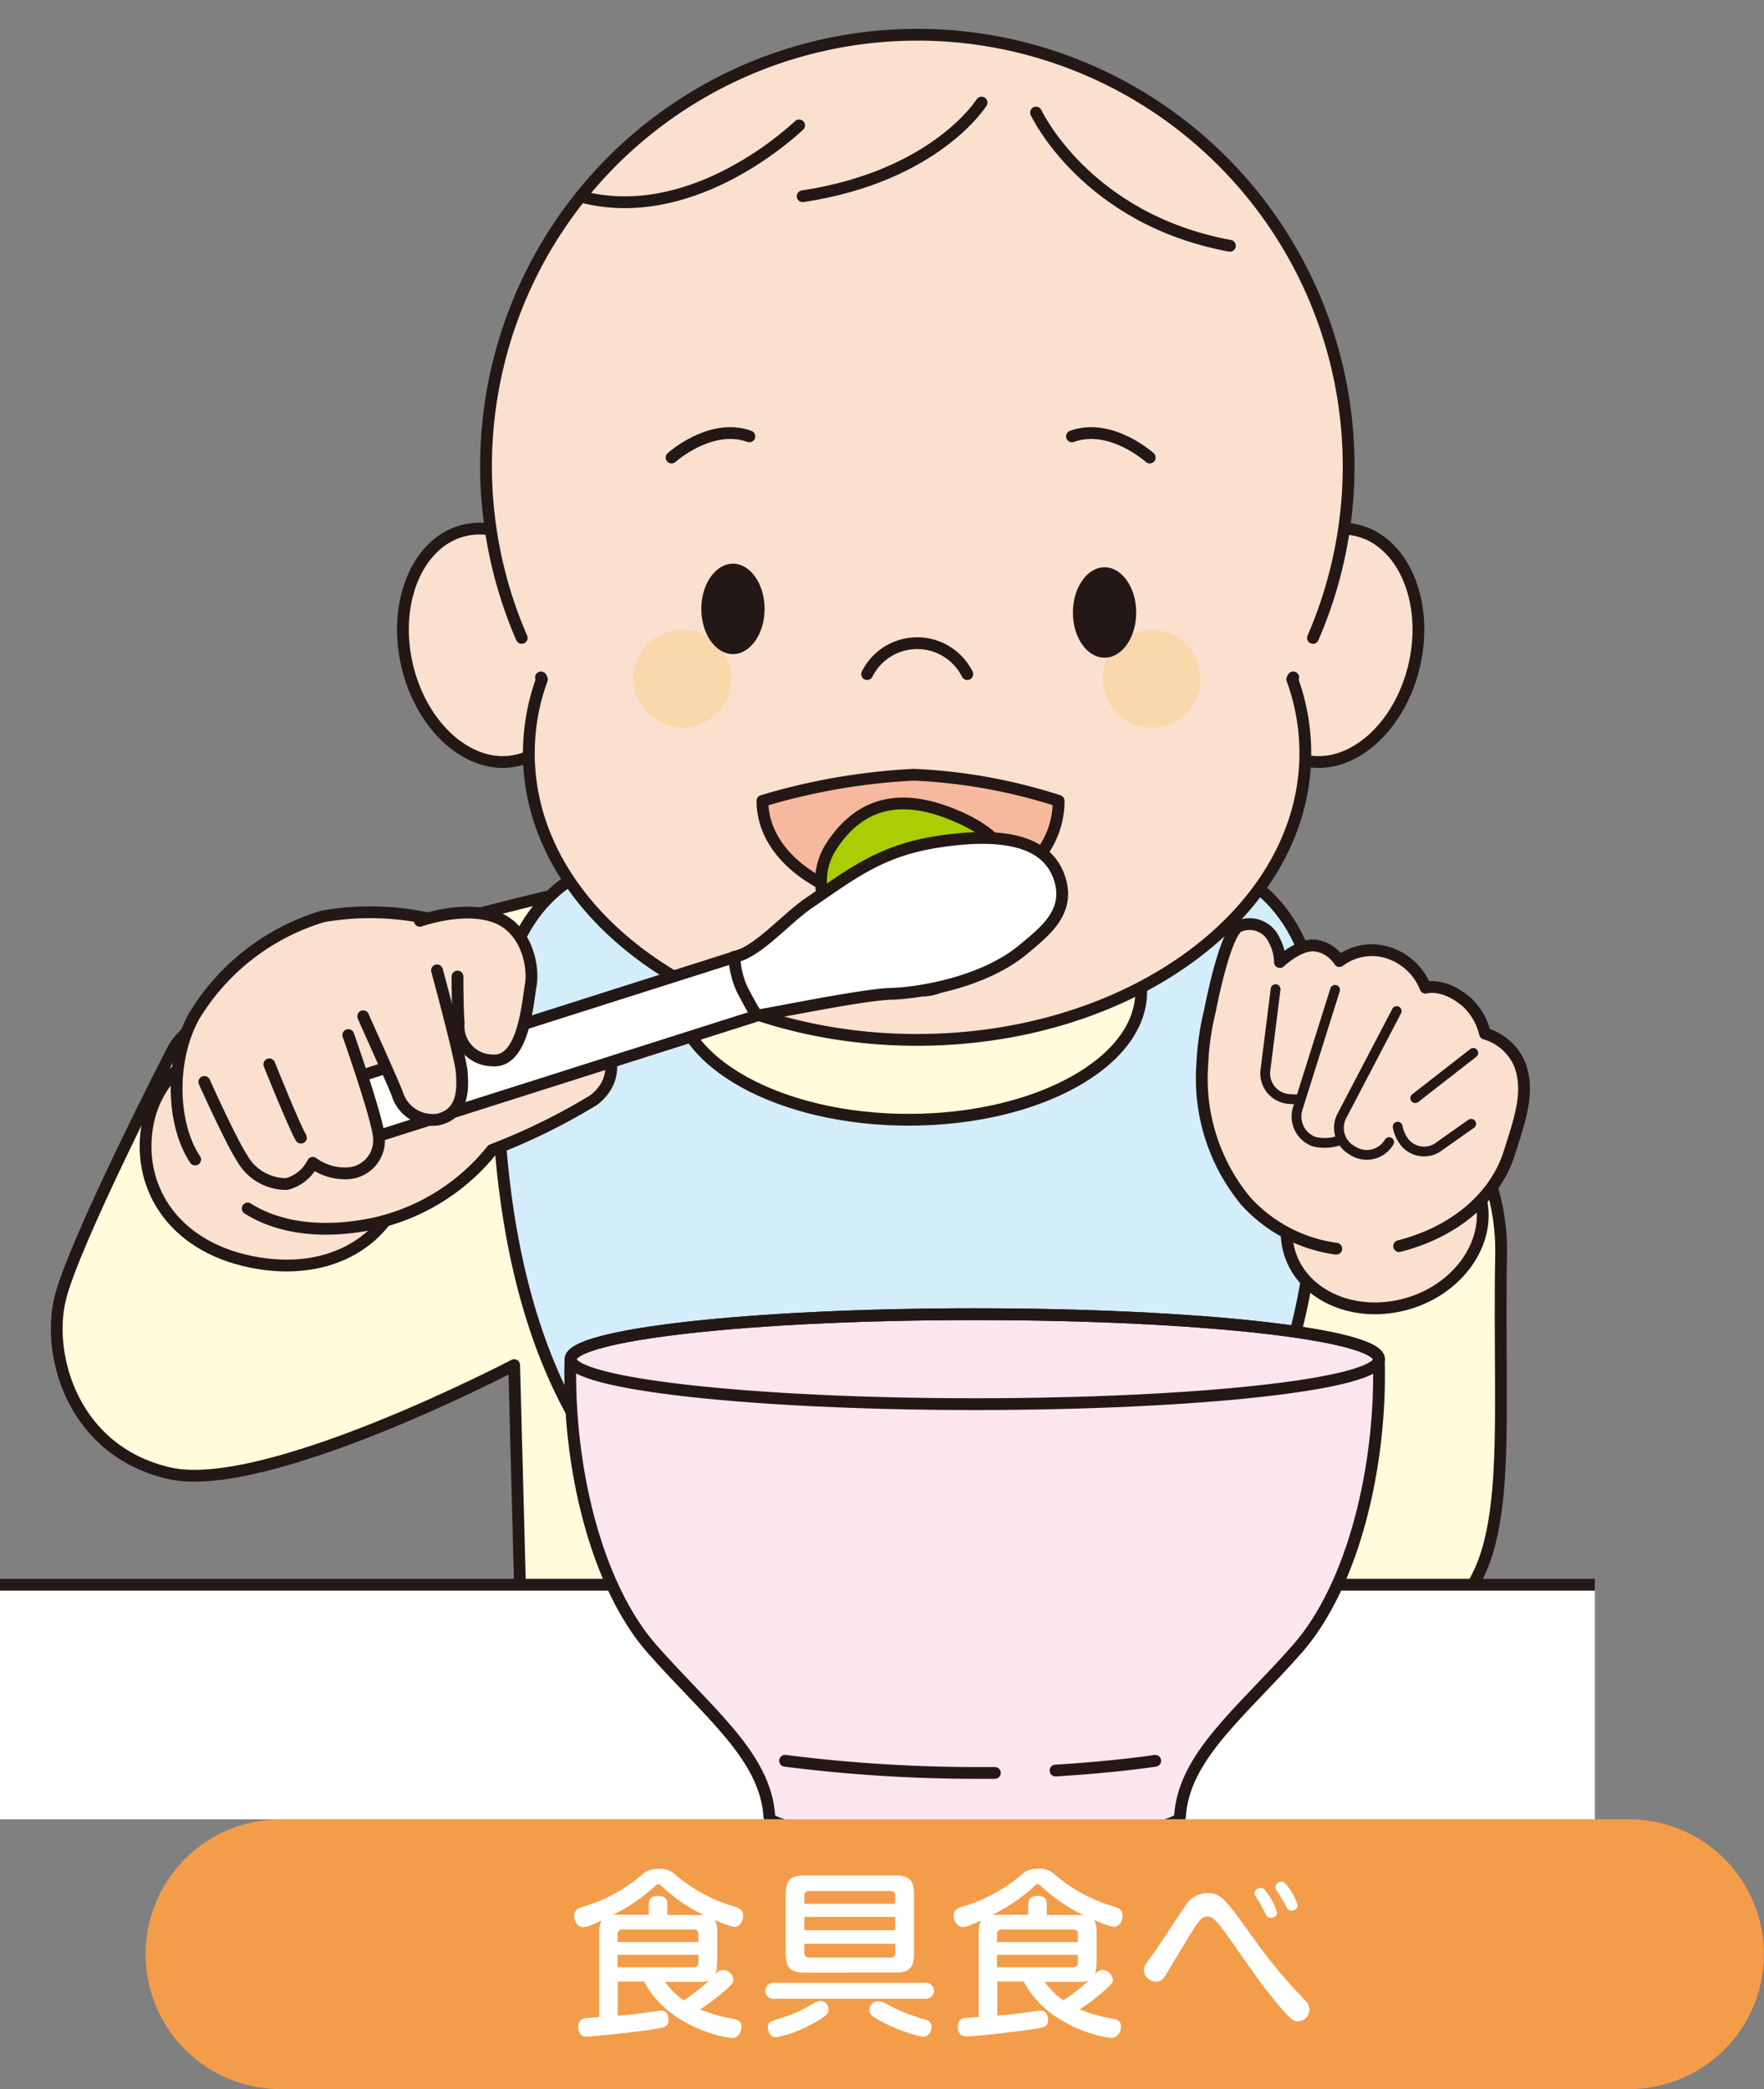
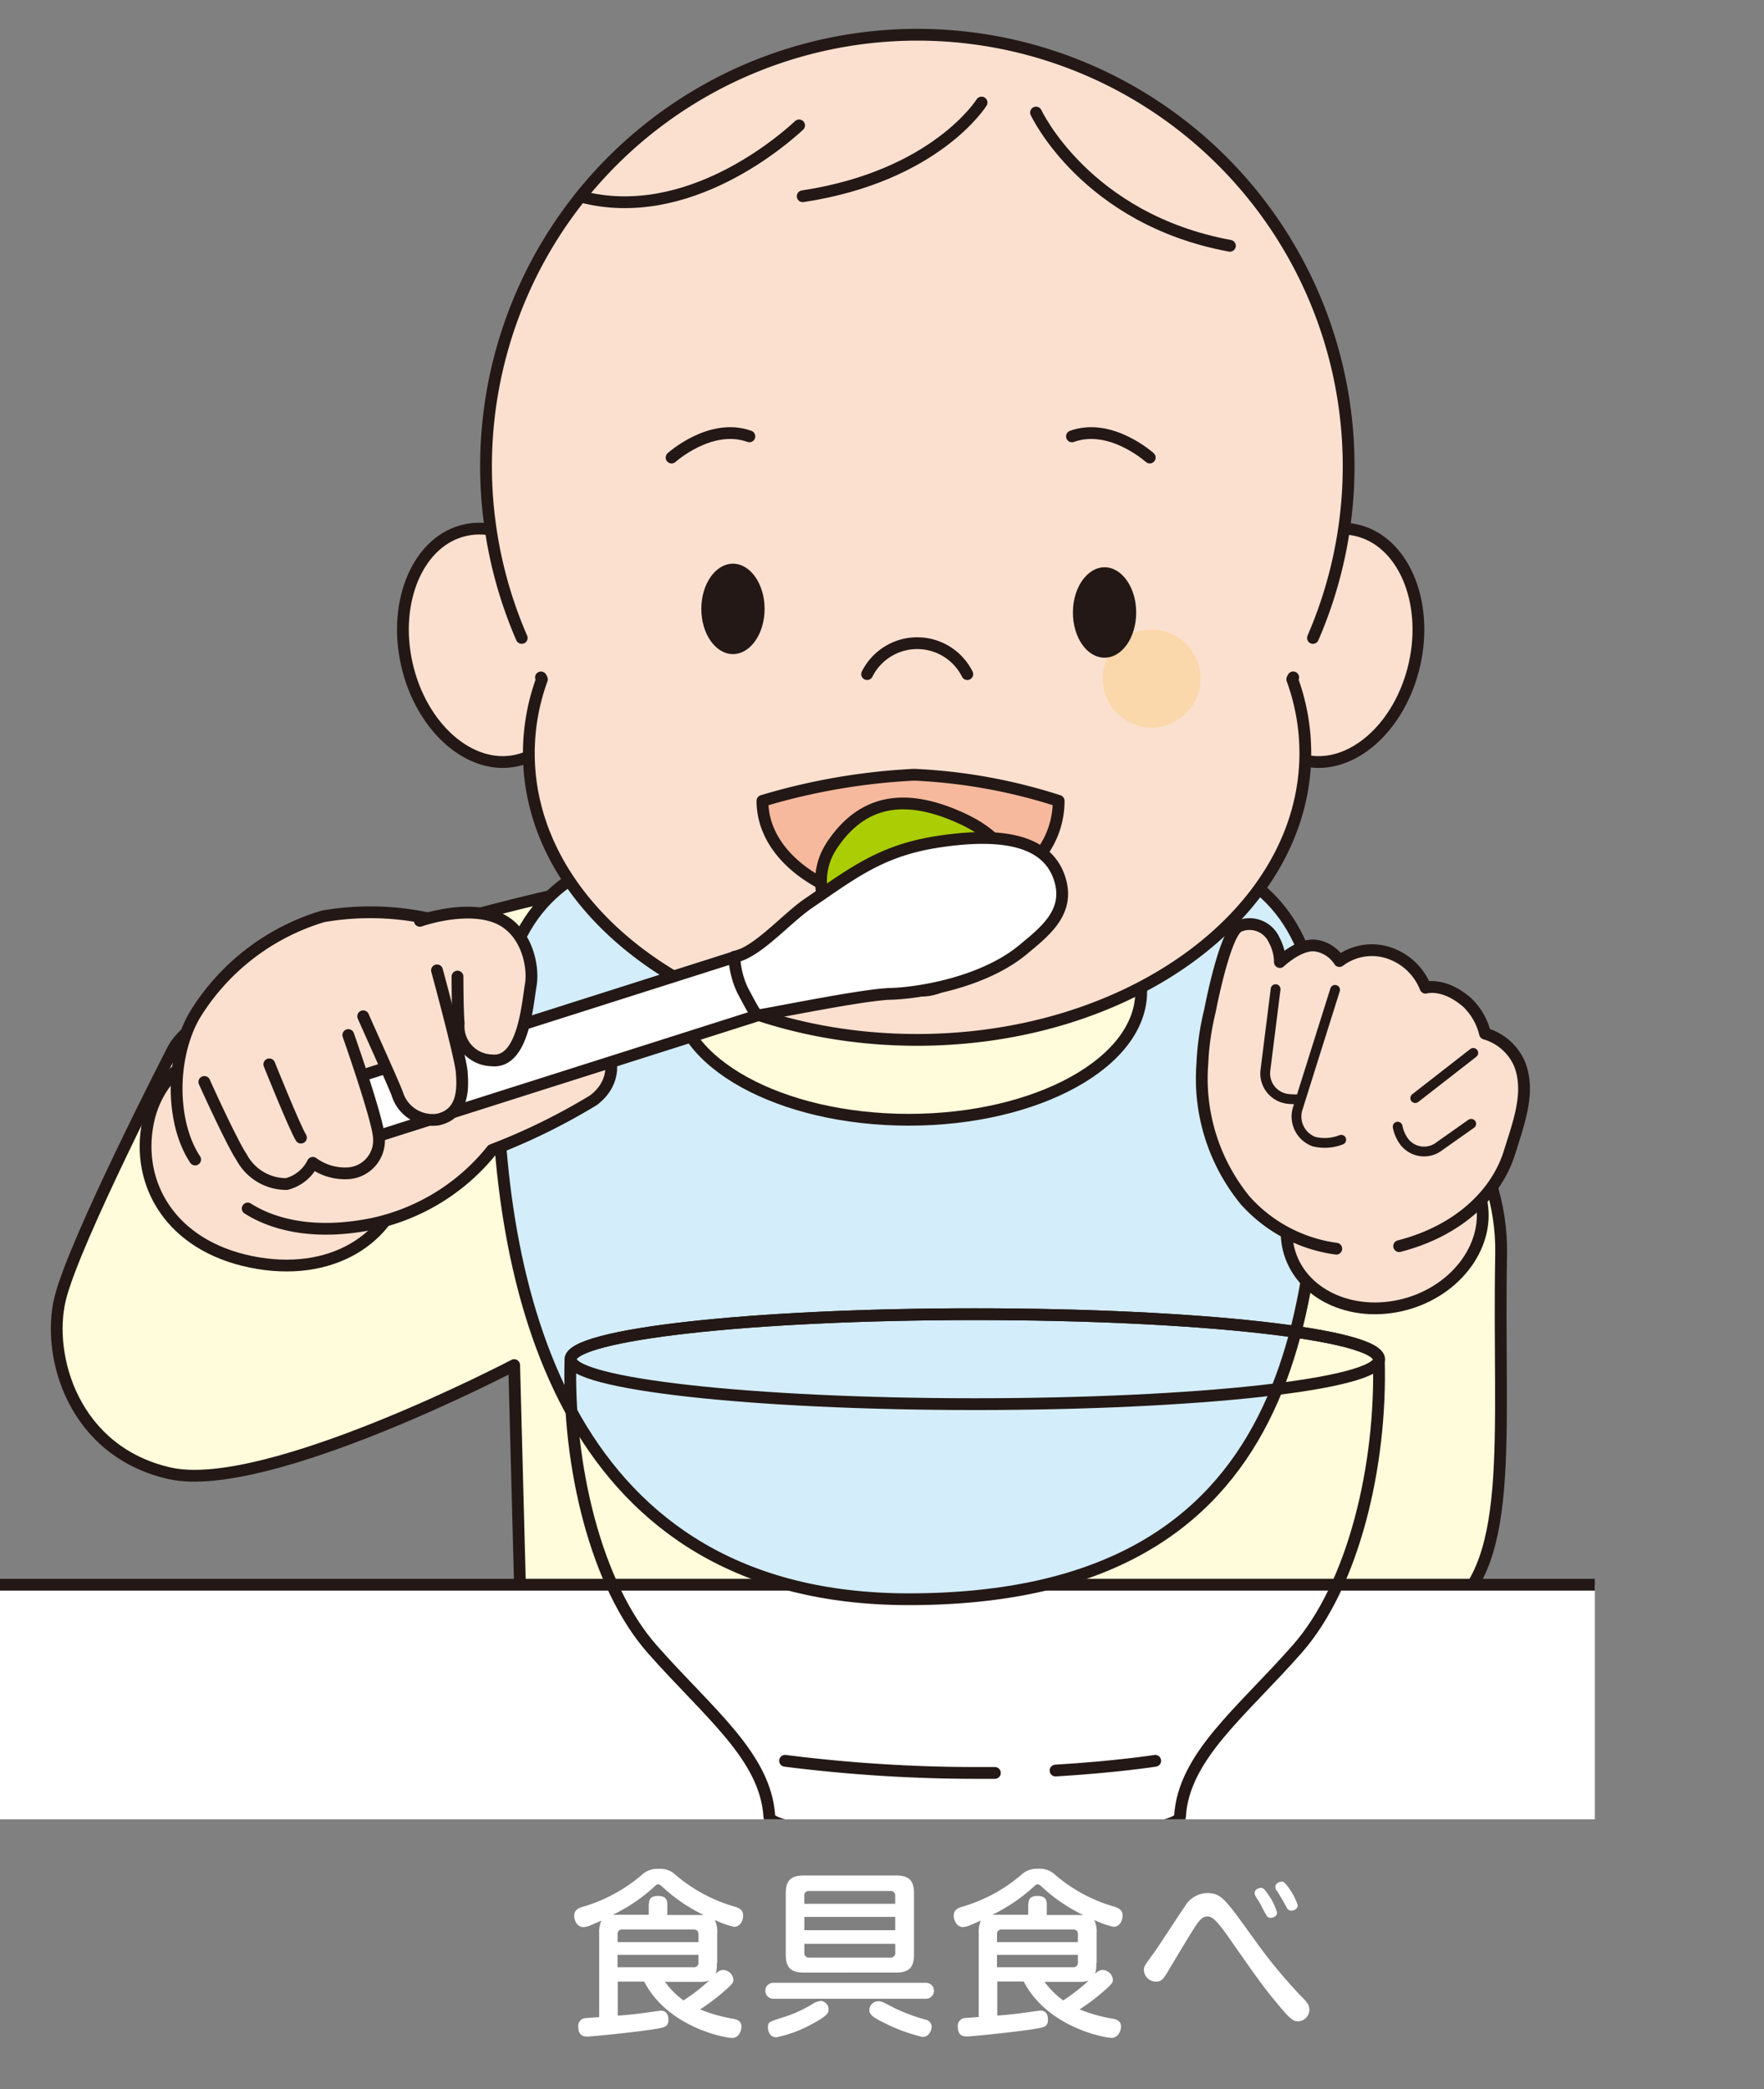
<svg xmlns="http://www.w3.org/2000/svg" id="img_15" width="124.265" height="147.141" viewBox="0 0 124.265 147.141">
  <rect x="0" y="0" width="124.265" height="147.141" fill="#808080" stroke="none" />
  <defs>
    <clipPath id="clip-path">
      <rect id="長方形_1750" data-name="長方形 1750" width="112.35" height="128.137" fill="none" />
    </clipPath>
  </defs>
  <g id="グループ_2624" data-name="グループ 2624" transform="translate(0)">
    <g id="グループ_2622" data-name="グループ 2622" clip-path="url(#clip-path)">
      <path id="パス_14519" data-name="パス 14519" d="M55.5,95.143l-.62-23.512s-17.446,9.133-24.25,7.625c-6.8-1.525-8.7-8.245-7.742-12.267s7.994-17.664,7.994-17.664C33.81,43.979,61.6,36.555,72.187,36.27l18.133.184c14.664,1.089,34.355,13.29,34.087,27.367-.251,13.172,1.156,22.406-4.391,25.641-5.547,3.218-9.871-2.145-9.871-2.145l.134,8.748" transform="translate(-18.66 24.514)" fill="#fffcdb" />
      <path id="パス_14520" data-name="パス 14520" d="M55.5,95.143l-.62-23.512s-17.446,9.133-24.25,7.625c-6.8-1.525-8.7-8.245-7.742-12.267s7.994-17.664,7.994-17.664C33.81,43.979,61.6,36.555,72.187,36.27l18.133.184c14.664,1.089,34.355,13.29,34.087,27.367-.251,13.172,1.156,22.406-4.391,25.641-5.547,3.218-9.871-2.145-9.871-2.145l.134,8.748" transform="translate(-18.66 24.514)" fill="none" stroke="#231815" stroke-linecap="round" stroke-linejoin="round" stroke-width="0.83" />
      <path id="パス_14521" data-name="パス 14521" d="M.41,95.157,20,67.74A3.173,3.173,0,0,1,22.28,66.6h157.1a3.055,3.055,0,0,1,2.279,1.14l19.591,27.417" transform="translate(-33.693 45.013)" fill="#fff" />
      <path id="パス_14522" data-name="パス 14522" d="M.41,95.157,20,67.74A3.173,3.173,0,0,1,22.28,66.6h157.1a3.055,3.055,0,0,1,2.279,1.14l19.591,27.417" transform="translate(-33.693 45.013)" fill="none" stroke="#231815" stroke-linecap="round" stroke-linejoin="round" stroke-width="0.83" />
      <path id="パス_14523" data-name="パス 14523" d="M99.178,50.687c0,17.027-1.089,38.159-29.009,38.159-23.915,0-29.009-21.133-29.009-38.159S54.148,35.235,70.169,35.235,99.178,33.66,99.178,50.687M70.169,37.045c-9.05,0-16.373,4.039-16.373,9.016s7.324,9.016,16.373,9.016,16.373-4.039,16.373-9.016-7.324-9.016-16.373-9.016" transform="translate(-6.151 23.789)" fill="#d3edfb" />
      <path id="パス_14524" data-name="パス 14524" d="M99.178,50.687c0,17.027-1.089,38.159-29.009,38.159-23.915,0-29.009-21.133-29.009-38.159S54.148,35.235,70.169,35.235,99.178,33.66,99.178,50.687ZM70.169,37.045c-9.05,0-16.373,4.039-16.373,9.016s7.324,9.016,16.373,9.016,16.373-4.039,16.373-9.016S79.219,37.045,70.169,37.045Z" transform="translate(-6.151 23.789)" fill="none" stroke="#231815" stroke-linecap="round" stroke-linejoin="round" stroke-width="0.83" />
-       <path id="パス_14525" data-name="パス 14525" d="M72.729,92.233c7.994,0,14.412-.721,14.463-1.609.251-4.257,4.324-7.34,8.262-11.815S101.42,65.922,101.2,58.4c-.05-1.76-12.753-3.167-28.473-3.167S44.29,56.654,44.256,58.4c-.218,7.525,1.81,15.937,5.748,20.412s8.011,7.558,8.262,11.815c.05.888,6.469,1.609,14.463,1.609" transform="translate(-4.069 37.328)" fill="#fbe6ef" />
      <path id="パス_14526" data-name="パス 14526" d="M72.729,92.233c7.994,0,14.412-.721,14.463-1.609.251-4.257,4.324-7.34,8.262-11.815S101.42,65.922,101.2,58.4c-.05-1.76-12.753-3.167-28.473-3.167S44.29,56.654,44.256,58.4c-.218,7.525,1.81,15.937,5.748,20.412s8.011,7.558,8.262,11.815c.05.888,6.469,1.609,14.463,1.609Z" transform="translate(-4.069 37.328)" fill="none" stroke="#231815" stroke-linecap="round" stroke-linejoin="round" stroke-width="0.83" />
      <path id="パス_14527" data-name="パス 14527" d="M64.64,74.687c4.24-.251,7.022-.687,7.022-.687" transform="translate(9.718 50.014)" fill="none" stroke="#231815" stroke-linecap="round" stroke-linejoin="round" stroke-width="0.83" />
      <path id="パス_14528" data-name="パス 14528" d="M53.27,74a107.066,107.066,0,0,0,13.357.855h1.424" transform="translate(2.034 50.014)" fill="none" stroke="#231815" stroke-linecap="round" stroke-linejoin="round" stroke-width="0.83" />
      <path id="パス_14529" data-name="パス 14529" d="M101.206,58.4c0,1.76-12.753,3.167-28.473,3.167S44.26,60.14,44.26,58.4,57.013,55.23,72.733,55.23,101.206,56.654,101.206,58.4Z" transform="translate(-4.056 37.328)" fill="none" stroke="#231815" stroke-linecap="round" stroke-linejoin="round" stroke-width="0.83" />
      <path id="パス_14530" data-name="パス 14530" d="M72.761,29.112c-1.006,4.475.838,8.715,4.123,9.435,3.268.737,6.737-2.313,7.742-6.787s-.838-8.715-4.123-9.435c-3.285-.737-6.737,2.313-7.742,6.787" transform="translate(15.021 15.014)" fill="#fbe0d0" />
      <path id="パス_14531" data-name="パス 14531" d="M72.761,29.112c-1.006,4.475.838,8.715,4.123,9.435,3.268.737,6.737-2.313,7.742-6.787s-.838-8.715-4.123-9.435C77.218,21.587,73.766,24.637,72.761,29.112Z" transform="translate(15.021 15.014)" fill="none" stroke="#231815" stroke-linecap="round" stroke-linejoin="round" stroke-width="0.83" />
      <path id="パス_14532" data-name="パス 14532" d="M49.346,29.112c1.006,4.475-.838,8.715-4.123,9.435-3.268.737-6.737-2.313-7.742-6.787s.838-8.715,4.123-9.435c3.285-.737,6.737,2.313,7.742,6.787" transform="translate(-8.823 15.014)" fill="#fbe0d0" />
      <path id="パス_14533" data-name="パス 14533" d="M49.346,29.112c1.006,4.475-.838,8.715-4.123,9.435-3.268.737-6.737-2.313-7.742-6.787s.838-8.715,4.123-9.435C44.888,21.587,48.34,24.637,49.346,29.112Z" transform="translate(-8.823 15.014)" fill="none" stroke="#231815" stroke-linecap="round" stroke-linejoin="round" stroke-width="0.83" />
      <path id="パス_14534" data-name="パス 14534" d="M101.457,31.853a30.383,30.383,0,1,0-56.812,15,15.145,15.145,0,0,0-.922,5.2c0,11.161,12.251,20.194,27.35,20.194s27.35-9.033,27.35-20.194a15.145,15.145,0,0,0-.922-5.2,30.25,30.25,0,0,0,3.955-15" transform="translate(-6.469 0.994)" fill="#fbe0d0" />
      <path id="パス_14535" data-name="パス 14535" d="M73.185,34.4c0,4.257-4.206,7.407-9.971,7.407S52.32,38.66,52.32,34.4A44.737,44.737,0,0,1,63,32.56,38.7,38.7,0,0,1,73.185,34.4" transform="translate(1.391 22.006)" fill="#f6b99d" />
      <path id="パス_14536" data-name="パス 14536" d="M73.185,34.4c0,4.257-4.206,7.407-9.971,7.407S52.32,38.66,52.32,34.4A44.737,44.737,0,0,1,63,32.56,38.7,38.7,0,0,1,73.185,34.4Z" transform="translate(1.391 22.006)" fill="none" stroke="#231815" stroke-linecap="round" stroke-linejoin="round" stroke-width="0.83" />
      <path id="パス_14537" data-name="パス 14537" d="M63.82,4.73s3.486,7.508,13.658,9.385" transform="translate(9.164 3.197)" fill="none" stroke="#231815" stroke-linecap="round" stroke-linejoin="round" stroke-width="0.83" />
      <path id="パス_14538" data-name="パス 14538" d="M66.612,4.31s-3.218,5.178-12.6,6.6" transform="translate(2.534 2.913)" fill="none" stroke="#231815" stroke-linecap="round" stroke-linejoin="round" stroke-width="0.83" />
      <path id="パス_14539" data-name="パス 14539" d="M60.064,5.27c-.938.871-7.81,7.022-15.384,5.011" transform="translate(-3.772 3.562)" fill="none" stroke="#231815" stroke-linecap="round" stroke-linejoin="round" stroke-width="0.83" />
      <path id="パス_14540" data-name="パス 14540" d="M48.5,19.925s2.748-2.48,5.48-1.492" transform="translate(-1.19 12.301)" fill="none" stroke="#231815" stroke-linecap="round" stroke-linejoin="round" stroke-width="0.83" />
      <path id="パス_14541" data-name="パス 14541" d="M70.81,19.925s-2.748-2.48-5.48-1.492" transform="translate(10.184 12.301)" fill="none" stroke="#231815" stroke-linecap="round" stroke-linejoin="round" stroke-width="0.83" />
-       <path id="パス_14542" data-name="パス 14542" d="M53.8,29.912a3.452,3.452,0,1,1-3.452-3.452A3.447,3.447,0,0,1,53.8,29.912" transform="translate(-2.272 17.883)" fill="#fbd8ac" />
      <path id="パス_14543" data-name="パス 14543" d="M63.775,29.209a3.945,3.945,0,0,0-7.055,0" transform="translate(4.365 18.269)" fill="none" stroke="#231815" stroke-linecap="round" stroke-linejoin="round" stroke-width="0.83" />
      <path id="パス_14544" data-name="パス 14544" d="M66.62,29.912a3.452,3.452,0,1,0,3.452-3.452,3.447,3.447,0,0,0-3.452,3.452" transform="translate(11.056 17.883)" fill="#fbd8ac" />
      <path id="パス_14545" data-name="パス 14545" d="M65.37,27.024c0,1.76.989,3.184,2.229,3.184s2.229-1.424,2.229-3.184S68.822,23.84,67.6,23.84s-2.229,1.424-2.229,3.184" transform="translate(10.211 16.113)" fill="#231815" />
      <path id="パス_14546" data-name="パス 14546" d="M54.208,26.874c0,1.76-1.006,3.184-2.229,3.184s-2.229-1.424-2.229-3.184,1.006-3.184,2.229-3.184,2.229,1.424,2.229,3.184" transform="translate(-0.346 16.011)" fill="#231815" />
      <path id="パス_14547" data-name="パス 14547" d="M98.953,43.936a30.383,30.383,0,1,0-55.739,0" transform="translate(-6.462 0.994)" fill="none" stroke="#231815" stroke-linecap="round" stroke-linejoin="round" stroke-width="0.83" />
      <path id="パス_14548" data-name="パス 14548" d="M43.355,28.47a.933.933,0,0,1,.067.134,15.145,15.145,0,0,0-.922,5.2c0,11.161,12.251,20.194,27.35,20.194S97.2,44.944,97.2,33.8a15.145,15.145,0,0,0-.922-5.2c.017-.05.05-.084.067-.134" transform="translate(-5.246 19.242)" fill="none" stroke="#231815" stroke-linecap="round" stroke-linejoin="round" stroke-width="0.83" />
      <path id="パス_14549" data-name="パス 14549" d="M87.957,51.791c.938,3.084-1.29,6.519-4.977,7.642-3.7,1.123-7.458-.452-8.413-3.553-.938-3.084,1.29-6.519,4.977-7.642,3.7-1.14,7.458.452,8.413,3.553" transform="translate(16.282 32.354)" fill="#fbe0d0" />
      <path id="パス_14550" data-name="パス 14550" d="M87.957,51.791c.938,3.084-1.29,6.519-4.977,7.642-3.7,1.123-7.458-.452-8.413-3.553-.938-3.084,1.29-6.519,4.977-7.642C83.247,47.1,87,48.691,87.957,51.791Z" transform="translate(16.282 32.354)" fill="none" stroke="#231815" stroke-linecap="round" stroke-linejoin="round" stroke-width="0.83" />
      <path id="パス_14551" data-name="パス 14551" d="M80.253,61.7a10.485,10.485,0,0,1-6.4-3.385A13.537,13.537,0,0,1,70.818,48.7a18.973,18.973,0,0,1,.536-3.754c.352-1.81,1.223-5.564,2.028-5.949a1.9,1.9,0,0,1,2.5.972,3.276,3.276,0,0,1,.4,1.542S77.655,40.2,78.8,40.352a2.409,2.409,0,0,1,1.676,1.089,3.79,3.79,0,0,1,3.436-.587,4.216,4.216,0,0,1,2.631,2.464s1.29-.4,2.95,1.056a4.49,4.49,0,0,1,1.24,2.179,3.8,3.8,0,0,1,2.43,2.128c.771,1.961-.017,4.039-.721,6.285-.9,2.849-3.536,5.463-7.759,6.553" transform="translate(13.88 26.247)" fill="#fbe0d0" />
      <path id="パス_14552" data-name="パス 14552" d="M80.253,61.7a10.485,10.485,0,0,1-6.4-3.385A13.537,13.537,0,0,1,70.818,48.7a18.973,18.973,0,0,1,.536-3.754c.352-1.81,1.223-5.564,2.028-5.949a1.9,1.9,0,0,1,2.5.972,3.276,3.276,0,0,1,.4,1.542S77.655,40.2,78.8,40.352a2.409,2.409,0,0,1,1.676,1.089,3.79,3.79,0,0,1,3.436-.587,4.216,4.216,0,0,1,2.631,2.464s1.29-.4,2.95,1.056a4.49,4.49,0,0,1,1.24,2.179,3.8,3.8,0,0,1,2.43,2.128c.771,1.961-.017,4.039-.721,6.285-.9,2.849-3.536,5.463-7.759,6.553" transform="translate(13.88 26.247)" fill="none" stroke="#231815" stroke-linecap="round" stroke-linejoin="round" stroke-width="0.83" />
      <path id="パス_14553" data-name="パス 14553" d="M74.186,41.57,73.465,47.3A1.806,1.806,0,0,0,75.057,49.3c.285.034.821.034.821.034" transform="translate(15.674 28.096)" fill="none" stroke="#231815" stroke-linecap="round" stroke-linejoin="round" stroke-width="0.69" />
      <line id="線_826" data-name="線 826" y1="3.184" x2="4.089" transform="translate(99.697 74.157)" fill="none" stroke="#231815" stroke-linecap="round" stroke-linejoin="round" stroke-width="0.69" />
      <path id="パス_14554" data-name="パス 14554" d="M84.2,47.23l-2.212,1.559a1.76,1.76,0,0,1-2.531-.335,2.588,2.588,0,0,1-.436-1.022" transform="translate(19.437 31.921)" fill="none" stroke="#231815" stroke-linecap="round" stroke-linejoin="round" stroke-width="0.69" />
      <path id="パス_14555" data-name="パス 14555" d="M77.491,41.6l-2.648,8.413a1.884,1.884,0,0,0,1.173,2.279,3.194,3.194,0,0,0,1.91-.134" transform="translate(16.558 28.116)" fill="none" stroke="#231815" stroke-linecap="round" stroke-linejoin="round" stroke-width="0.69" />
-       <path id="パス_14556" data-name="パス 14556" d="M80.085,51.724a1.827,1.827,0,0,1-2.48.654l-.168-.1A1.818,1.818,0,0,1,76.8,49.8l3.821-7.307" transform="translate(17.769 28.718)" fill="none" stroke="#231815" stroke-linecap="round" stroke-linejoin="round" stroke-width="0.69" />
      <path id="パス_14557" data-name="パス 14557" d="M110.834,99.445c8.312,0,15.049-2.363,15.049-5.279,0-5.43-3.452-28.473-3.452-29.7s1.374-3.4,1.559-4.743c.62-4.307-5.882-7.877-13.156-7.877h-.855c-7.273,0-13.776,3.57-13.156,7.877.2,1.341,1.559,3.536,1.559,4.743s-3.452,24.25-3.452,29.7c0,2.916,6.737,5.279,15.049,5.279Z" transform="translate(30.19 35.044)" fill="#fffbc7" />
      <path id="パス_14558" data-name="パス 14558" d="M110.834,99.445c8.312,0,15.049-2.363,15.049-5.279,0-5.43-3.452-28.473-3.452-29.7s1.374-3.4,1.559-4.743c.62-4.307-5.882-7.877-13.156-7.877h-.855c-7.273,0-13.776,3.57-13.156,7.877.2,1.341,1.559,3.536,1.559,4.743s-3.452,24.25-3.452,29.7c0,2.916,6.737,5.279,15.049,5.279Z" transform="translate(30.19 35.044)" fill="none" stroke="#231815" stroke-linecap="round" stroke-linejoin="round" stroke-width="0.83" />
      <rect id="長方形_1748" data-name="長方形 1748" width="2.028" height="10.105" transform="translate(139.968 59.879)" fill="#fff" />
      <rect id="長方形_1749" data-name="長方形 1749" width="2.045" height="10.105" transform="translate(139.968 59.879)" fill="none" stroke="#231815" stroke-linecap="round" stroke-linejoin="round" stroke-width="0.83" />
      <path id="パス_14559" data-name="パス 14559" d="M140.472,71.058c-.838-8.229-6.519-14.463-12.787-14.211a4.557,4.557,0,0,0-1.441-2.329v-1.91a11.605,11.605,0,0,0-23.211,0v1.91a4.449,4.449,0,0,0-1.441,2.329C95.324,56.6,89.643,62.813,88.8,71.058c-.67,6.5,1.743,12.452,6.134,15.183a2.324,2.324,0,0,0,.972.335,2.3,2.3,0,0,0,2.2-1.073,2.323,2.323,0,0,0-.737-3.184c-2.815-1.743-4.458-6.184-3.972-10.793.57-5.6,4.072-10.038,7.793-10.072.888,2.648,6.569,3.285,13.457,3.285s12.569-.637,13.457-3.285c3.7.017,7.206,4.475,7.793,10.072.469,4.609-1.156,9.05-3.972,10.793a2.309,2.309,0,0,0,1.458,4.257,2.477,2.477,0,0,0,.989-.335c4.391-2.732,6.8-8.681,6.134-15.183" transform="translate(25.975 27.717)" fill="#fffbc7" />
      <path id="パス_14560" data-name="パス 14560" d="M140.472,71.058c-.838-8.229-6.519-14.463-12.787-14.211a4.557,4.557,0,0,0-1.441-2.329v-1.91a11.605,11.605,0,0,0-23.211,0v1.91a4.449,4.449,0,0,0-1.441,2.329C95.324,56.6,89.643,62.813,88.8,71.058c-.67,6.5,1.743,12.452,6.134,15.183a2.324,2.324,0,0,0,.972.335,2.3,2.3,0,0,0,2.2-1.073,2.323,2.323,0,0,0-.737-3.184c-2.815-1.743-4.458-6.184-3.972-10.793.57-5.6,4.072-10.038,7.793-10.072.888,2.648,6.569,3.285,13.457,3.285s12.569-.637,13.457-3.285c3.7.017,7.206,4.475,7.793,10.072.469,4.609-1.156,9.05-3.972,10.793a2.309,2.309,0,0,0,1.458,4.257,2.477,2.477,0,0,0,.989-.335c4.391-2.732,6.8-8.681,6.134-15.183Z" transform="translate(25.975 27.717)" fill="none" stroke="#231815" stroke-linecap="round" stroke-linejoin="round" stroke-width="0.83" />
      <path id="パス_14561" data-name="パス 14561" d="M98.64,49.32a37.087,37.087,0,0,0,6.469.821c3.787.168,7.189,0,7.189,0" transform="translate(32.697 33.334)" fill="none" stroke="#231815" stroke-linecap="round" stroke-linejoin="round" stroke-width="0.83" />
      <path id="パス_14562" data-name="パス 14562" d="M108.4,49.7a22.166,22.166,0,0,0,2.916-.285" transform="translate(39.294 33.401)" fill="none" stroke="#231815" stroke-linecap="round" stroke-linejoin="round" stroke-width="0.83" />
      <path id="パス_14563" data-name="パス 14563" d="M59.388,46.057c-3.586-2.4-5.9-6.268-3.821-9.368s5.011-3.72,9-1.927c3.938,1.76,4.659,4.542,2.581,7.659-2.078,3.1-4.156,6.05-7.742,3.653" transform="translate(3.055 22.821)" fill="#abcd03" />
      <path id="パス_14564" data-name="パス 14564" d="M59.388,46.057c-3.586-2.4-5.9-6.268-3.821-9.368s5.011-3.72,9-1.927c3.938,1.76,4.659,4.542,2.581,7.659-2.078,3.1-4.156,6.05-7.742,3.653Z" transform="translate(3.055 22.821)" fill="none" stroke="#231815" stroke-linecap="round" stroke-linejoin="round" stroke-width="0.83" />
      <path id="パス_14565" data-name="パス 14565" d="M44.642,53.452c-.888,4.324-5.162,7.106-10.826,5.949s-8.128-5.5-7.256-9.821,5.4-6.854,11.061-5.7,7.893,5.262,7.005,9.586" transform="translate(-16.135 29.47)" fill="#fbe0d0" />
      <path id="パス_14566" data-name="パス 14566" d="M44.642,53.452c-.888,4.324-5.162,7.106-10.826,5.949s-8.128-5.5-7.256-9.821,5.4-6.854,11.061-5.7,7.893,5.262,7.005,9.586Z" transform="translate(-16.135 29.47)" fill="none" stroke="#231815" stroke-linecap="round" stroke-linejoin="round" stroke-width="0.83" />
      <path id="パス_14567" data-name="パス 14567" d="M29,55.763c-1.676-2.514-1.776-7.055-.067-10.105a15.951,15.951,0,0,1,9.083-7.022,19.511,19.511,0,0,1,7.793.235c5.044,1.508,5.38,7.189,5.346,9.586,0,0,3.989-1.391,5.614-1.173,1.626.2,2.329,2.782.285,4.307a43.986,43.986,0,0,1-7.139,3.5,14.7,14.7,0,0,1-8.463,5.212c-4.609.922-7.407-.235-8.748-1.089" transform="translate(-15.254 25.902)" fill="#fbe0d0" />
      <path id="パス_14568" data-name="パス 14568" d="M29,55.763c-1.676-2.514-1.776-7.055-.067-10.105a15.951,15.951,0,0,1,9.083-7.022,19.511,19.511,0,0,1,7.793.235c5.044,1.508,5.38,7.189,5.346,9.586,0,0,3.989-1.391,5.614-1.173,1.626.2,2.329,2.782.285,4.307a43.986,43.986,0,0,1-7.139,3.5,14.7,14.7,0,0,1-8.463,5.212c-4.609.922-7.407-.235-8.748-1.089" transform="translate(-15.254 25.902)" fill="none" stroke="#231815" stroke-linecap="round" stroke-linejoin="round" stroke-width="0.83" />
      <path id="パス_14569" data-name="パス 14569" d="M69.051,43.679,35.216,54.438a1.744,1.744,0,0,1-2.179-1.123l-.285-.9a1.744,1.744,0,0,1,1.123-2.179L67.694,39.472a1.744,1.744,0,0,1,2.179,1.123l.285.9a1.744,1.744,0,0,1-1.123,2.179" transform="translate(-11.888 26.624)" fill="#fff" />
      <path id="パス_14570" data-name="パス 14570" d="M1.726,0H37.221a1.724,1.724,0,0,1,1.726,1.726v.955a1.724,1.724,0,0,1-1.726,1.726H1.726A1.724,1.724,0,0,1,0,2.681V1.726A1.724,1.724,0,0,1,1.726,0Z" transform="translate(20.351 77.385) rotate(-17.63)" fill="none" stroke="#231815" stroke-linecap="round" stroke-linejoin="round" stroke-width="0.83" />
      <path id="パス_14571" data-name="パス 14571" d="M37.92,38.934s3.05-1.089,5.279-.285c2.229.788,2.765,3.469,2.531,4.81s-.52,5.547-2.748,5.3a2.4,2.4,0,0,1-2.329-2.614c-.084-.938-.084-3.285-.084-3.285" transform="translate(-8.341 25.922)" fill="#fbe0d0" />
      <path id="パス_14572" data-name="パス 14572" d="M37.92,38.934s3.05-1.089,5.279-.285c2.229.788,2.765,3.469,2.531,4.81s-.52,5.547-2.748,5.3a2.4,2.4,0,0,1-2.329-2.614c-.084-.938-.084-3.285-.084-3.285" transform="translate(-8.341 25.922)" fill="none" stroke="#231815" stroke-linecap="round" stroke-linejoin="round" stroke-width="0.83" />
      <path id="パス_14573" data-name="パス 14573" d="M40.735,40.78s1.676,6.167,1.743,7.173.2,2.916-1.676,3.335a2.607,2.607,0,0,1-2.866-1.81c-.335-.888-2.2-4.977-2.4-5.463" transform="translate(-9.95 27.562)" fill="#fbe0d0" />
      <path id="パス_14574" data-name="パス 14574" d="M40.735,40.78s1.676,6.167,1.743,7.173.2,2.916-1.676,3.335a2.607,2.607,0,0,1-2.866-1.81c-.335-.888-2.2-4.977-2.4-5.463" transform="translate(-9.95 27.562)" fill="none" stroke="#231815" stroke-linecap="round" stroke-linejoin="round" stroke-width="0.83" />
      <path id="パス_14575" data-name="パス 14575" d="M39,43.5s2.162,6.134,2.162,7.29a2.316,2.316,0,0,1-2.212,2.447A3.83,3.83,0,0,1,36.5,52.5a2.852,2.852,0,0,1-1.843,1.492,3.57,3.57,0,0,1-3.167-1.877c-.754-1.14-2.631-5.312-2.631-5.312" transform="translate(-14.464 29.4)" fill="#fbe0d0" />
      <path id="パス_14576" data-name="パス 14576" d="M39,43.5s2.162,6.134,2.162,7.29a2.316,2.316,0,0,1-2.212,2.447A3.83,3.83,0,0,1,36.5,52.5a2.852,2.852,0,0,1-1.843,1.492,3.57,3.57,0,0,1-3.167-1.877c-.754-1.14-2.631-5.312-2.631-5.312" transform="translate(-14.464 29.4)" fill="none" stroke="#231815" stroke-linecap="round" stroke-linejoin="round" stroke-width="0.83" />
      <path id="パス_14577" data-name="パス 14577" d="M31.59,44.73s1.76,4.391,2.229,5.162" transform="translate(-12.619 30.232)" fill="#fbe0d0" />
      <path id="パス_14578" data-name="パス 14578" d="M31.59,44.73s1.76,4.391,2.229,5.162" transform="translate(-12.619 30.232)" fill="none" stroke="#231815" stroke-linecap="round" stroke-linejoin="round" stroke-width="0.83" />
      <path id="パス_14579" data-name="パス 14579" d="M51.14,43.6a6.054,6.054,0,0,0,.587,2.363c.553,1.022.888,1.709,1.073,1.743s7.324-1.458,9.318-1.508,6.586-.788,9.4-3.151c1.508-1.257,3.268-2.614,2.547-4.927-.821-2.648-3.838-3.368-8.614-2.631-4.005.62-6,2.229-9.083,4.324-1.575,1.073-3.67,3.519-5.229,3.771" transform="translate(0.594 23.802)" fill="#fff" />
      <path id="パス_14580" data-name="パス 14580" d="M51.14,43.6a6.054,6.054,0,0,0,.587,2.363c.553,1.022.888,1.709,1.073,1.743s7.324-1.458,9.318-1.508,6.586-.788,9.4-3.151c1.508-1.257,3.268-2.614,2.547-4.927-.821-2.648-3.838-3.368-8.614-2.631-4.005.62-6,2.229-9.083,4.324-1.575,1.073-3.67,3.519-5.229,3.771Z" transform="translate(0.594 23.802)" fill="none" stroke="#231815" stroke-linecap="round" stroke-linejoin="round" stroke-width="0.83" />
    </g>
-     <path id="パス_14581" data-name="パス 14581" d="M35.892,76.46a9.5,9.5,0,0,0,0,19h95a9.5,9.5,0,1,0,0-19Z" transform="translate(-16.134 51.677)" fill="#f39d4a" />
    <g id="グループ_2623" data-name="グループ 2623" transform="translate(40.455 131.623)">
      <path id="パス_14582" data-name="パス 14582" d="M54.448,85.21a1.942,1.942,0,0,1-.084.737.715.715,0,0,1,.536-.285.757.757,0,0,1,.721.687c0,.184-.034.285-.754.9a14.1,14.1,0,0,1-1.592,1.19A10.577,10.577,0,0,0,55.6,89.1c.268.05.587.151.587.553,0,.285-.184.8-.654.8s-4.508-.721-6.2-3.972h-1.86v2.4c.989-.067,1.726-.168,2.748-.318.1,0,.2-.034.285-.034.486,0,.536.436.536.654,0,.5-.285.536-1.123.67-1.307.2-4.257.5-4.592.5-.184,0-.637,0-.637-.7a.554.554,0,0,1,.419-.587c.1-.017.2-.017,1.056-.084v-5.9a1.983,1.983,0,0,1,.151-.888c-.168.067-.419.184-.67.285a1.565,1.565,0,0,1-.587.168c-.486,0-.654-.536-.654-.788,0-.419.285-.536.52-.62a11.19,11.19,0,0,0,4.19-2.229,1.63,1.63,0,0,1,1.24-.469,1.579,1.579,0,0,1,1.223.452A11.055,11.055,0,0,0,55.705,81.2c.419.134.6.285.6.637,0,.318-.184.788-.637.788a6.085,6.085,0,0,1-1.357-.486,1.931,1.931,0,0,1,.168.922v2.112Zm-4.776-4.19c0-.268.067-.57.637-.57.486,0,.654.218.654.57v.771h2.564A11.629,11.629,0,0,1,50.611,79.8c-.184-.151-.2-.168-.285-.168-.1,0-.151.05-.3.184a12.081,12.081,0,0,1-2.9,1.961h2.531V81ZM53.158,83.7v-.536c0-.218-.084-.352-.352-.352H47.812a.311.311,0,0,0-.352.352V83.7h5.7Zm0,.9h-5.7v.871h5.346a.311.311,0,0,0,.352-.352v-.52ZM50.8,86.5A5.951,5.951,0,0,0,52.1,87.808,12.723,12.723,0,0,0,53.9,86.417a2.157,2.157,0,0,1-.754.084H50.8Z" transform="translate(-44.41 -78.54)" fill="#fff" />
      <path id="パス_14583" data-name="パス 14583" d="M63.735,86.378a.562.562,0,1,1,0,1.123H53.027a.562.562,0,1,1,0-1.123Zm-8.145,2.983a8.809,8.809,0,0,1-2.38.855c-.587,0-.587-.687-.587-.7,0-.385.117-.4,1.006-.687a8.981,8.981,0,0,0,2.262-1.039,1.469,1.469,0,0,1,.452-.134.591.591,0,0,1,.553.637c0,.251-.2.486-1.324,1.073ZM61.64,78.82c.871,0,1.274.3,1.274,1.274v4.29c0,.955-.385,1.274-1.274,1.274H55.155c-.888,0-1.274-.318-1.274-1.274v-4.29c0-.955.385-1.274,1.274-1.274Zm-.05,1.994v-.553a.317.317,0,0,0-.352-.352h-5.7a.316.316,0,0,0-.352.352v.553Zm0,.922h-6.4v.938h6.4Zm0,1.894h-6.4v.62a.317.317,0,0,0,.352.352h5.7a.316.316,0,0,0,.352-.352ZM61.423,88.1a12.685,12.685,0,0,0,2.3.871.524.524,0,0,1,.436.5c0,.218-.168.721-.637.721a12.049,12.049,0,0,1-2.832-1.056c-.788-.385-.922-.587-.922-.838a.626.626,0,0,1,.62-.62c.218,0,.3.034,1.039.419Z" transform="translate(-38.983 -78.351)" fill="#fff" />
      <path id="パス_14584" data-name="パス 14584" d="M70.4,85.21a1.942,1.942,0,0,1-.084.737.715.715,0,0,1,.536-.285.757.757,0,0,1,.721.687c0,.184-.034.285-.754.9a14.093,14.093,0,0,1-1.592,1.19,10.577,10.577,0,0,0,2.329.654c.268.05.587.151.587.553,0,.285-.184.8-.654.8s-4.508-.721-6.2-3.972h-1.86v2.4c.989-.067,1.726-.168,2.748-.318.1,0,.2-.034.285-.034.486,0,.536.436.536.654,0,.5-.285.536-1.123.67-1.307.2-4.257.5-4.592.5-.184,0-.637,0-.637-.7a.554.554,0,0,1,.419-.587c.1-.017.2-.017,1.056-.084v-5.9a1.983,1.983,0,0,1,.151-.888c-.168.067-.419.184-.67.285a1.565,1.565,0,0,1-.587.168c-.486,0-.654-.536-.654-.788,0-.419.285-.536.52-.62a11.19,11.19,0,0,0,4.19-2.229,1.63,1.63,0,0,1,1.24-.469,1.579,1.579,0,0,1,1.223.452A11.055,11.055,0,0,0,71.655,81.2c.419.134.6.285.6.637,0,.318-.184.788-.637.788a6.084,6.084,0,0,1-1.357-.486,1.931,1.931,0,0,1,.168.922v2.112Zm-4.776-4.19c0-.268.067-.57.637-.57.486,0,.654.218.654.57v.771h2.564A11.629,11.629,0,0,1,66.561,79.8c-.184-.151-.2-.168-.285-.168-.1,0-.151.05-.3.184a12.081,12.081,0,0,1-2.9,1.961h2.531V81ZM69.108,83.7v-.536c0-.218-.084-.352-.352-.352H63.762a.311.311,0,0,0-.352.352V83.7Zm0,.9h-5.7v.871h5.346a.311.311,0,0,0,.352-.352ZM66.762,86.5a5.951,5.951,0,0,0,1.307,1.307,12.724,12.724,0,0,0,1.793-1.391,2.157,2.157,0,0,1-.754.084Z" transform="translate(-33.63 -78.54)" fill="#fff" />
      <path id="パス_14585" data-name="パス 14585" d="M75.975,82.918a35.849,35.849,0,0,0,3.452,4.223c.352.352.587.587.587.938a.822.822,0,0,1-.8.838c-.318,0-.553-.134-1.492-1.29-.922-1.089-1.542-1.978-3.3-4.491-.938-1.357-1.274-1.609-1.575-1.609-.4,0-.62.285-1.156,1.156-.268.419-1.424,2.346-1.659,2.748-.285.469-.436.687-.788.687a.851.851,0,0,1-.888-.788c0-.285.017-.3.754-1.307.352-.486,1.793-2.732,2.112-3.167a1.872,1.872,0,0,1,1.575-.972c.972,0,1.24.335,3.167,3.033Zm.369-2.614c-.184-.285-.184-.352-.184-.419,0-.285.318-.369.436-.369.134,0,.218.017.553.52a4.137,4.137,0,0,1,.587,1.223c0,.268-.285.369-.452.369-.151,0-.235-.05-.335-.251-.067-.084-.285-.536-.335-.62a3.111,3.111,0,0,0-.268-.452Zm1.374-.57a.534.534,0,0,1-.1-.285c0-.251.285-.369.436-.369s.218.034.57.52a4.522,4.522,0,0,1,.57,1.14c0,.285-.318.385-.452.385a.373.373,0,0,1-.285-.151s-.318-.587-.385-.687c-.084-.151-.251-.4-.335-.57Z" transform="translate(-28.23 -78.175)" fill="#fff" />
    </g>
  </g>
</svg>